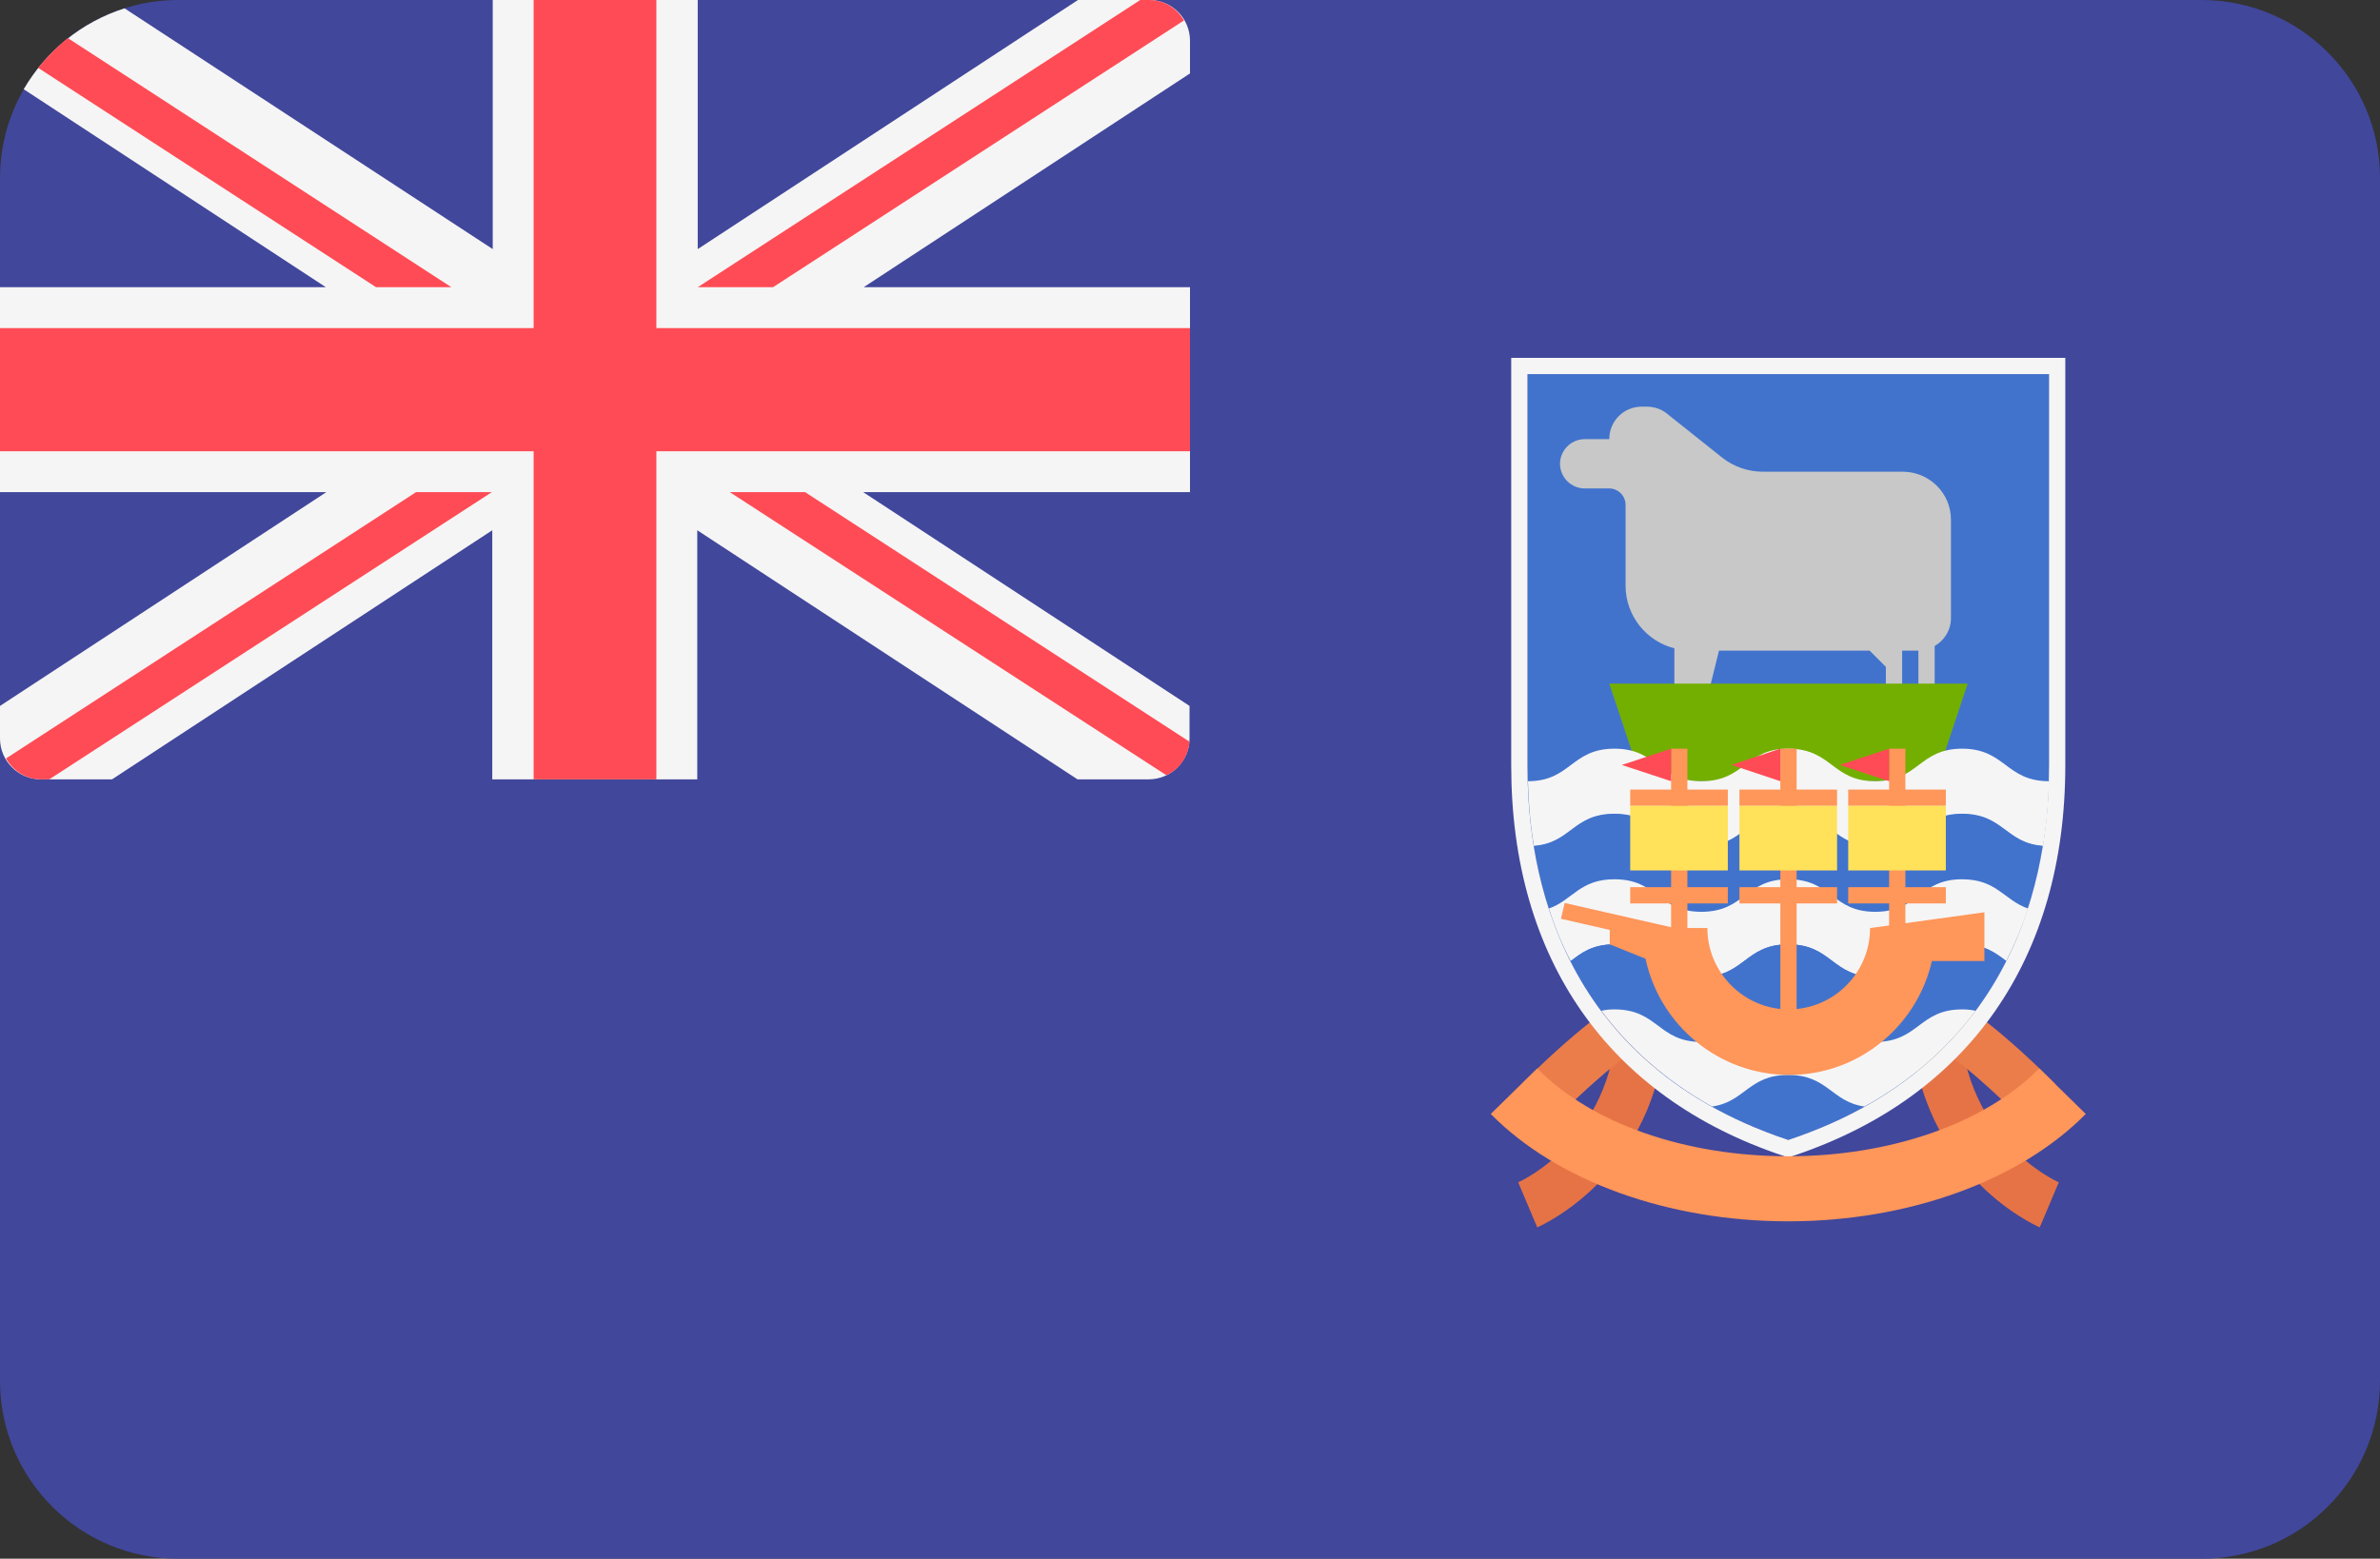
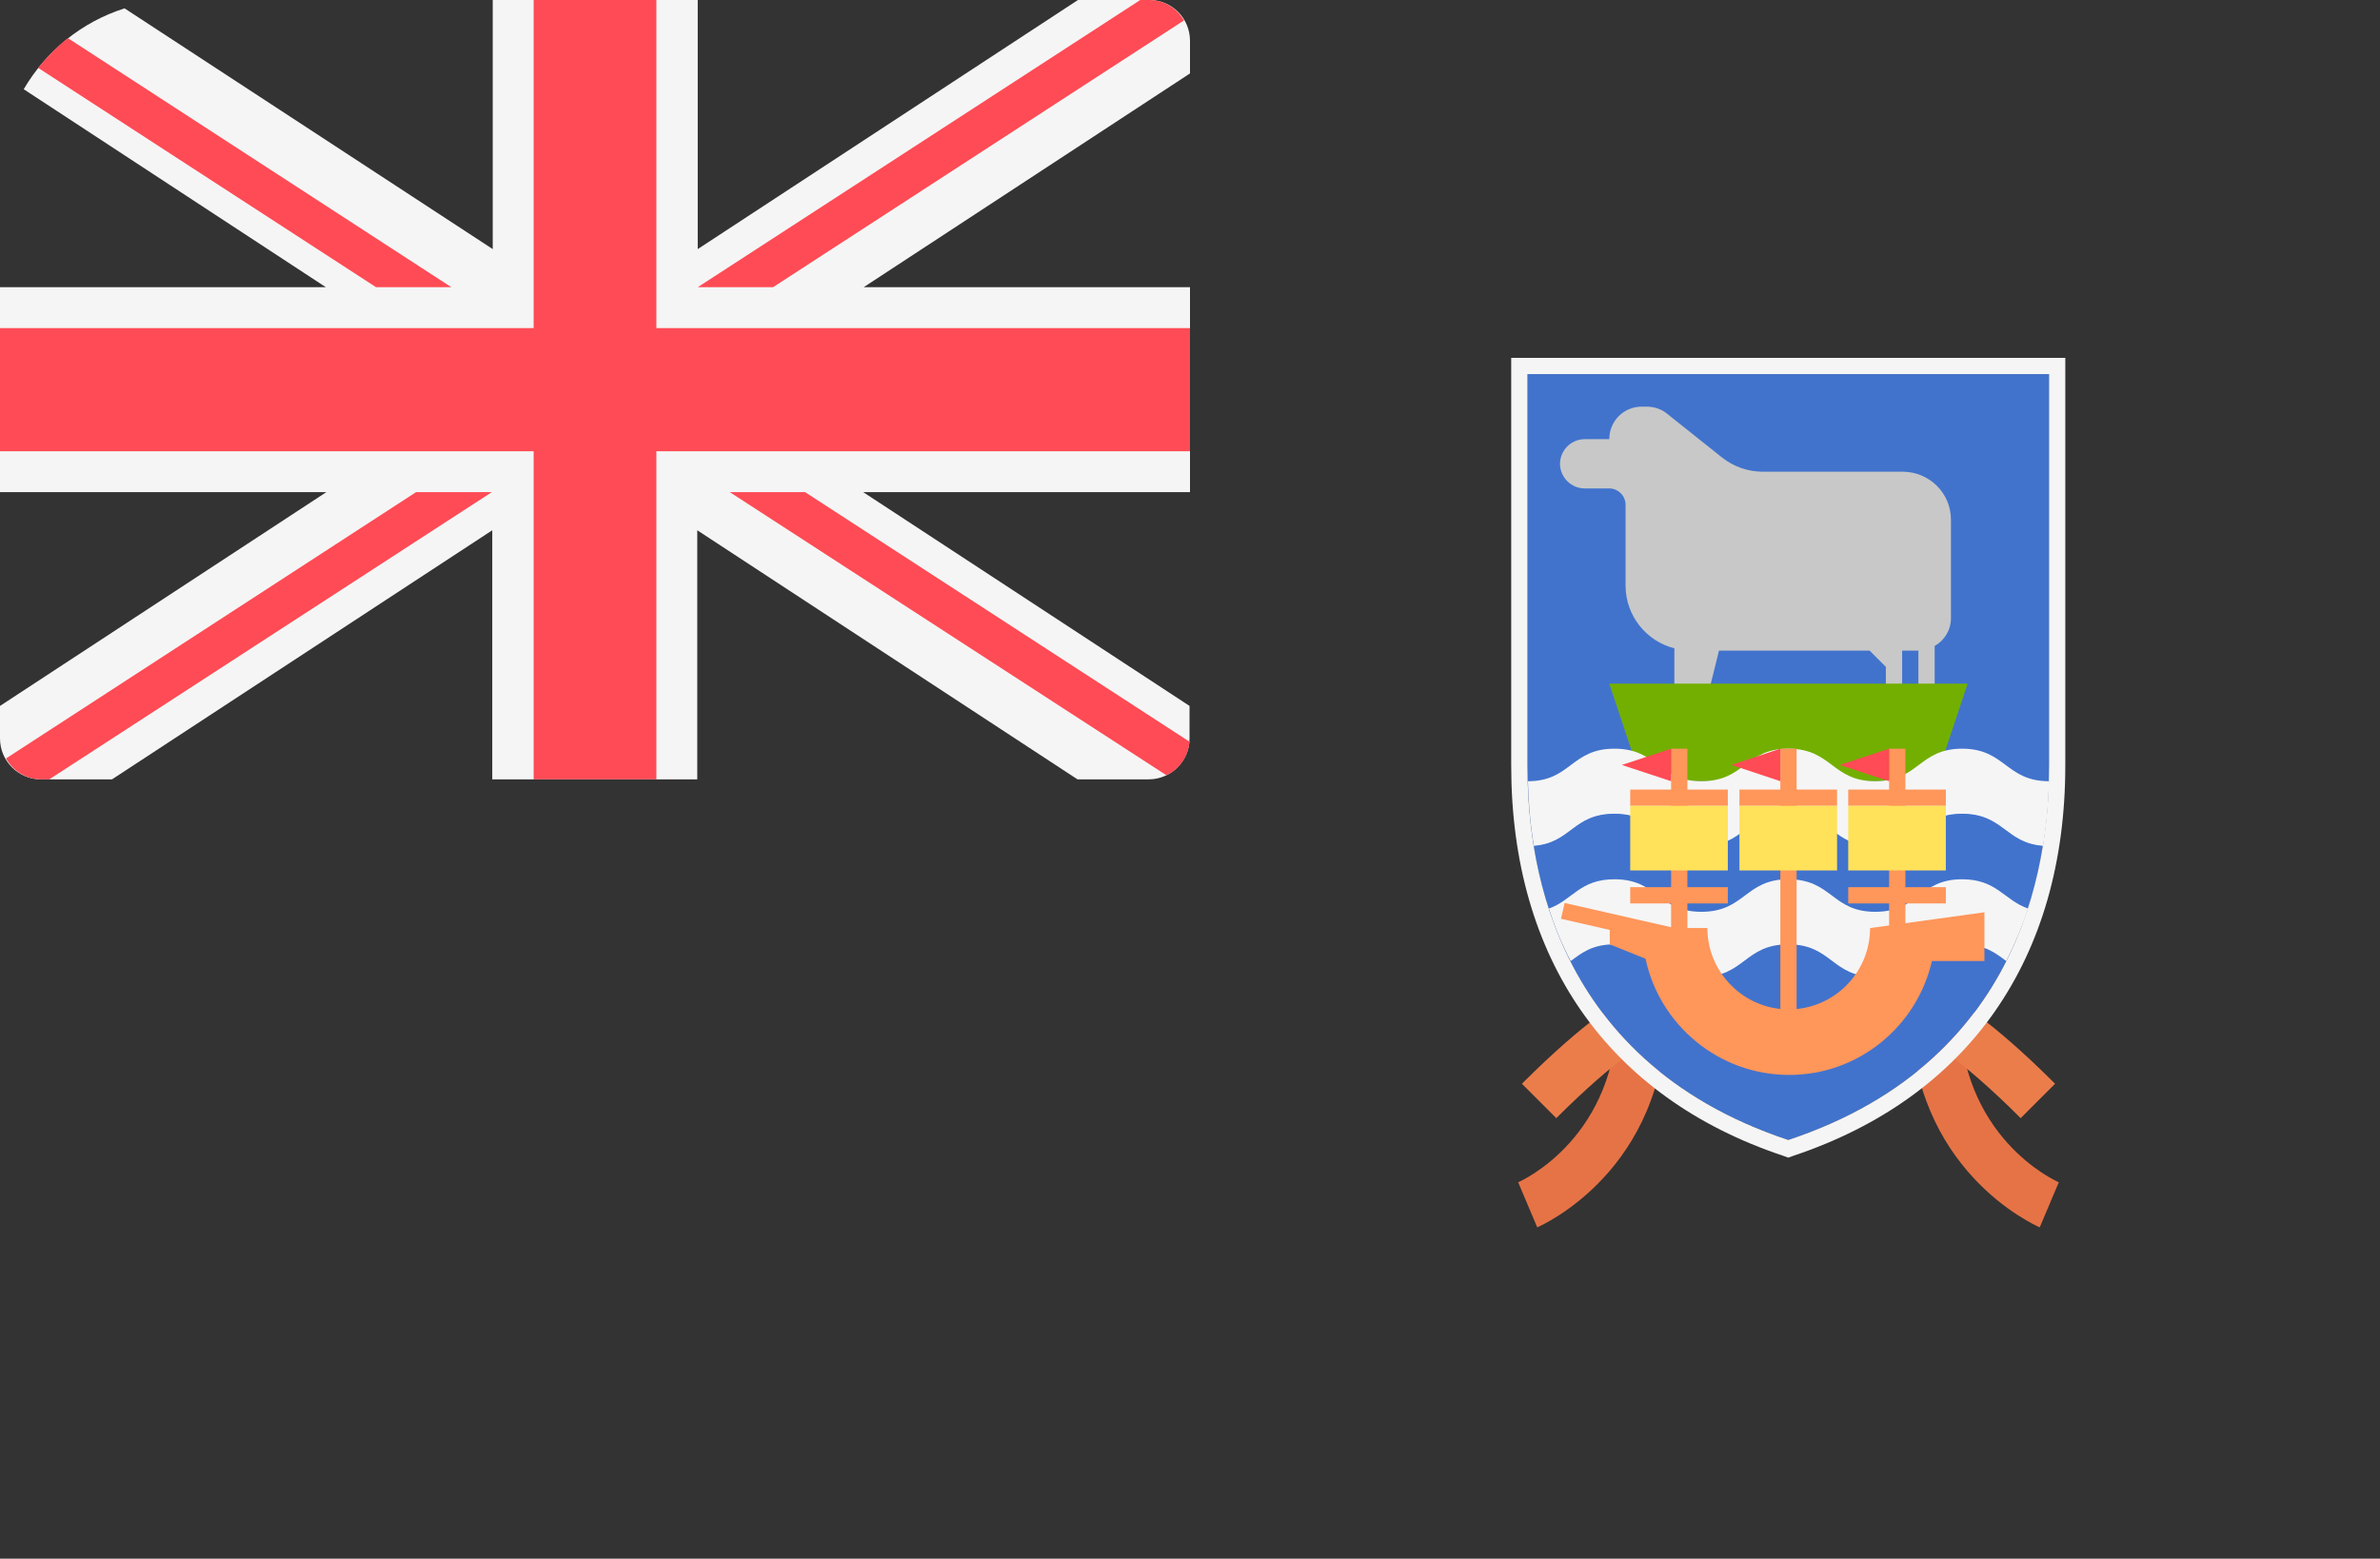
<svg xmlns="http://www.w3.org/2000/svg" version="1.1" id="Layer_1" x="0px" y="0px" viewBox="0 0 512 335.4" style="enable-background:new 0 0 512 335.4;" xml:space="preserve">
  <rect x="0" y="0" width="512" height="335.4" fill="#333333" stroke="none" />
  <style type="text/css">
	.st0{fill:#41479B;}
	.st1{fill:#F5F5F5;}
	.st2{fill:#FF4B55;}
	.st3{fill:#E67346;}
	.st4{fill:#EB7D4B;}
	.st5{fill:#4173CD;}
	.st6{fill:#C8C8C8;}
	.st7{fill:#73AF00;}
	.st8{fill:#FF965A;}
	.st9{fill:#FFE15A;}
</style>
-   <path class="st0" d="M473.7,335.4H38.3C17.2,335.4,0,318.3,0,297.1V38.3C0,17.2,17.2,0,38.3,0h435.3C494.8,0,512,17.2,512,38.3  v258.8C512,318.3,494.8,335.4,473.7,335.4z" />
  <path class="st1" d="M8.8,167.7h15.3l81.8-53.6v53.6h44.1v-53.6l81.8,53.6h15.3c4.9,0,8.8-4,8.8-8.8v-7l-70.2-46H256V61.8h-70.2  l70.2-46v-7c0-4.9-3.9-8.8-8.8-8.8h-15.3l-81.8,53.6V0h-44.1v53.6L26.8,1.8C17.6,4.7,9.9,11,5.1,19.2l65,42.6H0v44.1h70.2L0,151.9v7  C0,163.8,4,167.7,8.8,167.7z" />
  <g>
    <polygon class="st2" points="256,70.6 141.2,70.6 141.2,0 114.8,0 114.8,70.6 0,70.6 0,97.1 114.8,97.1 114.8,167.7 141.2,167.7    141.2,97.1 256,97.1  " />
    <path class="st2" d="M8.2,14.6l72.7,47.2h16.2L14.6,8.2C12.2,10.1,10.1,12.3,8.2,14.6z" />
    <path class="st2" d="M166.3,61.8l88.4-57.4c-1.5-2.6-4.2-4.4-7.5-4.4h-1.9l-95.2,61.8H166.3z" />
    <path class="st2" d="M89.5,105.9L1.3,163.2c1.5,2.7,4.3,4.5,7.6,4.5h1.7l95.2-61.8H89.5z" />
    <path class="st2" d="M255.9,159.6l-82.7-53.7H157l93.9,60.9C253.7,165.6,255.6,162.8,255.9,159.6z" />
  </g>
  <path class="st3" d="M330.7,264.1l-4.1-9.7l2.1,4.8l-2.1-4.8c0.9-0.4,21.4-9.7,21.4-37.3h10.5C358.4,251.8,331.8,263.6,330.7,264.1z  " />
  <path class="st4" d="M334.8,240.6l-7.4-7.4c14.2-14.2,21.6-18.1,22.4-18.5l4.7,9.4l-2.4-4.7l2.4,4.7  C354.5,224.1,347.8,227.6,334.8,240.6z" />
  <path class="st3" d="M438.8,264.1l4.1-9.7l-2.1,4.8l2.1-4.8c-0.9-0.4-21.4-9.7-21.4-37.3h-10.5C411.1,251.8,437.7,263.6,438.8,264.1  z" />
  <path class="st4" d="M434.7,240.6l7.4-7.4c-14.2-14.2-21.6-18.1-22.4-18.5L415,224l2.4-4.7L415,224  C415,224.1,421.7,227.6,434.7,240.6z" />
  <path class="st5" d="M384.7,80.5h-56.1c0,0,0,66.6,0,84.2s3.5,63.1,56.1,80.6c52.6-17.5,56.1-63.1,56.1-80.6s0-84.2,0-84.2  L384.7,80.5L384.7,80.5z" />
  <path class="st6" d="M409.3,101.5h-30.1c-3.2,0-6.3-1.1-8.8-3.1L358.6,89c-1.2-1-2.8-1.5-4.4-1.5h-1c-3.9,0-7,3.1-7,7h-5.3  c-2.9,0-5.3,2.4-5.3,5.3s2.4,5.3,5.3,5.3h5.3c1.9,0,3.5,1.6,3.5,3.5V126c0,6.5,4.5,12,10.5,13.5v11h7l2.6-10.5h32.4l3.5,3.5v7h3.5  v-10.5h3.5v10.5h3.5v-11.5c2.1-1.2,3.5-3.4,3.5-6v-21C419.8,106.2,415.1,101.5,409.3,101.5z" />
  <polygon class="st7" points="346.2,147.1 353.2,168.1 416.3,168.1 423.3,147.1 " />
  <path class="st1" d="M422.1,161.1c-9.3,0-9.3,7-18.7,7c-9.3,0-9.3-7-18.7-7c-9.3,0-9.3,7-18.7,7c-9.3,0-9.3-7-18.7-7  c-9.3,0-9.4,7-18.6,7c0.1,3.9,0.4,8.7,1.3,14c8-0.7,8.5-6.9,17.3-6.9c9.3,0,9.3,7,18.7,7c9.3,0,9.3-7,18.7-7s9.3,7,18.7,7  c9.3,0,9.3-7,18.7-7c8.9,0,9.4,6.3,17.4,6.9c0.9-5.3,1.2-10.1,1.3-14C431.5,168.1,431.4,161.1,422.1,161.1z" />
  <path class="st5" d="M422.1,175.1c-9.3,0-9.3,7-18.7,7c-9.3,0-9.3-7-18.7-7c-9.3,0-9.3,7-18.7,7c-9.3,0-9.3-7-18.7-7  c-8.9,0-9.3,6.3-17.3,6.9c0.7,4.2,1.7,8.7,3.2,13.4c5.1-1.8,6.6-6.3,14.1-6.3c9.3,0,9.3,7,18.7,7c9.3,0,9.3-7,18.7-7s9.3,7,18.7,7  c9.3,0,9.3-7,18.7-7c7.5,0,9,4.5,14.2,6.3c1.5-4.6,2.5-9.2,3.2-13.4C431.4,181.4,431,175.1,422.1,175.1z" />
  <path class="st1" d="M422.1,189.2c-9.3,0-9.3,7-18.7,7c-9.3,0-9.3-7-18.7-7c-9.3,0-9.3,7-18.7,7c-9.3,0-9.3-7-18.7-7  c-7.5,0-9,4.5-14.1,6.3c1.2,3.7,2.7,7.5,4.7,11.3c2.4-1.8,4.7-3.6,9.4-3.6c9.3,0,9.3,7,18.7,7c9.3,0,9.3-7,18.7-7s9.3,7,18.7,7  c9.3,0,9.3-7,18.7-7c4.8,0,7.1,1.8,9.5,3.6c1.9-3.8,3.5-7.6,4.7-11.3C431.1,193.7,429.6,189.2,422.1,189.2z" />
-   <path class="st5" d="M422.1,203.2c-9.3,0-9.3,7-18.7,7c-9.3,0-9.3-7-18.7-7c-9.3,0-9.3,7-18.7,7c-9.3,0-9.3-7-18.7-7  c-4.7,0-7.1,1.8-9.4,3.6c1.8,3.6,4,7.2,6.6,10.7c0.8-0.2,1.8-0.3,2.8-0.3c9.3,0,9.3,7,18.7,7c9.3,0,9.3-7,18.7-7s9.3,7,18.7,7  c9.3,0,9.3-7,18.7-7c1.1,0,2,0.1,2.9,0.3c2.6-3.5,4.8-7.1,6.6-10.7C429.2,205,426.9,203.2,422.1,203.2z" />
-   <path class="st1" d="M425,217.5c-0.9-0.2-1.8-0.3-2.9-0.3c-9.3,0-9.3,7-18.7,7c-9.3,0-9.3-7-18.7-7c-9.3,0-9.3,7-18.7,7  c-9.3,0-9.3-7-18.7-7c-1.1,0-2,0.1-2.8,0.3c5.7,7.6,13.4,14.8,23.8,20.6c7.1-1,7.9-6.8,16.4-6.8c8.5,0,9.3,5.8,16.4,6.8  C411.6,232.3,419.3,225.1,425,217.5z" />
  <g>
    <rect x="383" y="161.1" class="st8" width="3.5" height="59.6" />
    <rect x="374.2" y="169.9" class="st8" width="21" height="3.5" />
-     <rect x="374.2" y="190.9" class="st8" width="21" height="3.5" />
  </g>
  <rect x="374.2" y="173.4" class="st9" width="21" height="13.9" />
  <polygon class="st2" points="383,161.1 383,168.1 372.5,164.6 " />
  <g>
    <rect x="406.4" y="161.1" class="st8" width="3.5" height="41.2" />
    <rect x="397.6" y="169.9" class="st8" width="21" height="3.5" />
    <rect x="397.6" y="190.9" class="st8" width="21" height="3.5" />
  </g>
  <rect x="397.6" y="173.4" class="st9" width="21" height="13.9" />
  <polygon class="st2" points="406.4,161.1 406.4,168.1 395.8,164.6 " />
  <g>
    <rect x="359.5" y="161.1" class="st8" width="3.5" height="40.9" />
    <rect x="350.7" y="169.9" class="st8" width="21" height="3.5" />
    <rect x="350.7" y="190.9" class="st8" width="21" height="3.5" />
  </g>
  <rect x="350.7" y="173.4" class="st9" width="21" height="13.9" />
  <polygon class="st2" points="359.5,161.1 359.5,168.1 348.9,164.6 " />
  <path class="st8" d="M402.3,199.7c0,9.7-7.9,17.5-17.5,17.5s-17.5-7.9-17.5-17.5h-3.5h-3.5l-23.7-5.4l-0.8,3.4l10.5,2.4v3.1l7.7,3.1  c3,14.2,15.7,25,30.9,25c15,0,27.5-10.5,30.7-24.5h11.3v-10.5L402.3,199.7z" />
  <path class="st1" d="M440.8,80.5c0,0,0,66.6,0,84.2s-3.5,63.1-56.1,80.6c-52.6-17.5-56.1-63.1-56.1-80.6s0-84.2,0-84.2h56.1  L440.8,80.5 M444.3,77h-3.5h-56.1h-56.1h-3.5v3.5v84.2c0,41.6,20.8,71.4,58.5,84l1.1,0.4l1.1-0.4c37.7-12.6,58.5-42.4,58.5-84V80.5  L444.3,77L444.3,77z" />
-   <path class="st8" d="M384.7,262.8c-25.8,0-49.7-8.6-64-23.1l10-9.8c11.7,11.9,31.9,18.9,54,18.9s42.3-7.1,54-18.9l10,9.8  C434.5,254.1,410.5,262.8,384.7,262.8z" />
</svg>